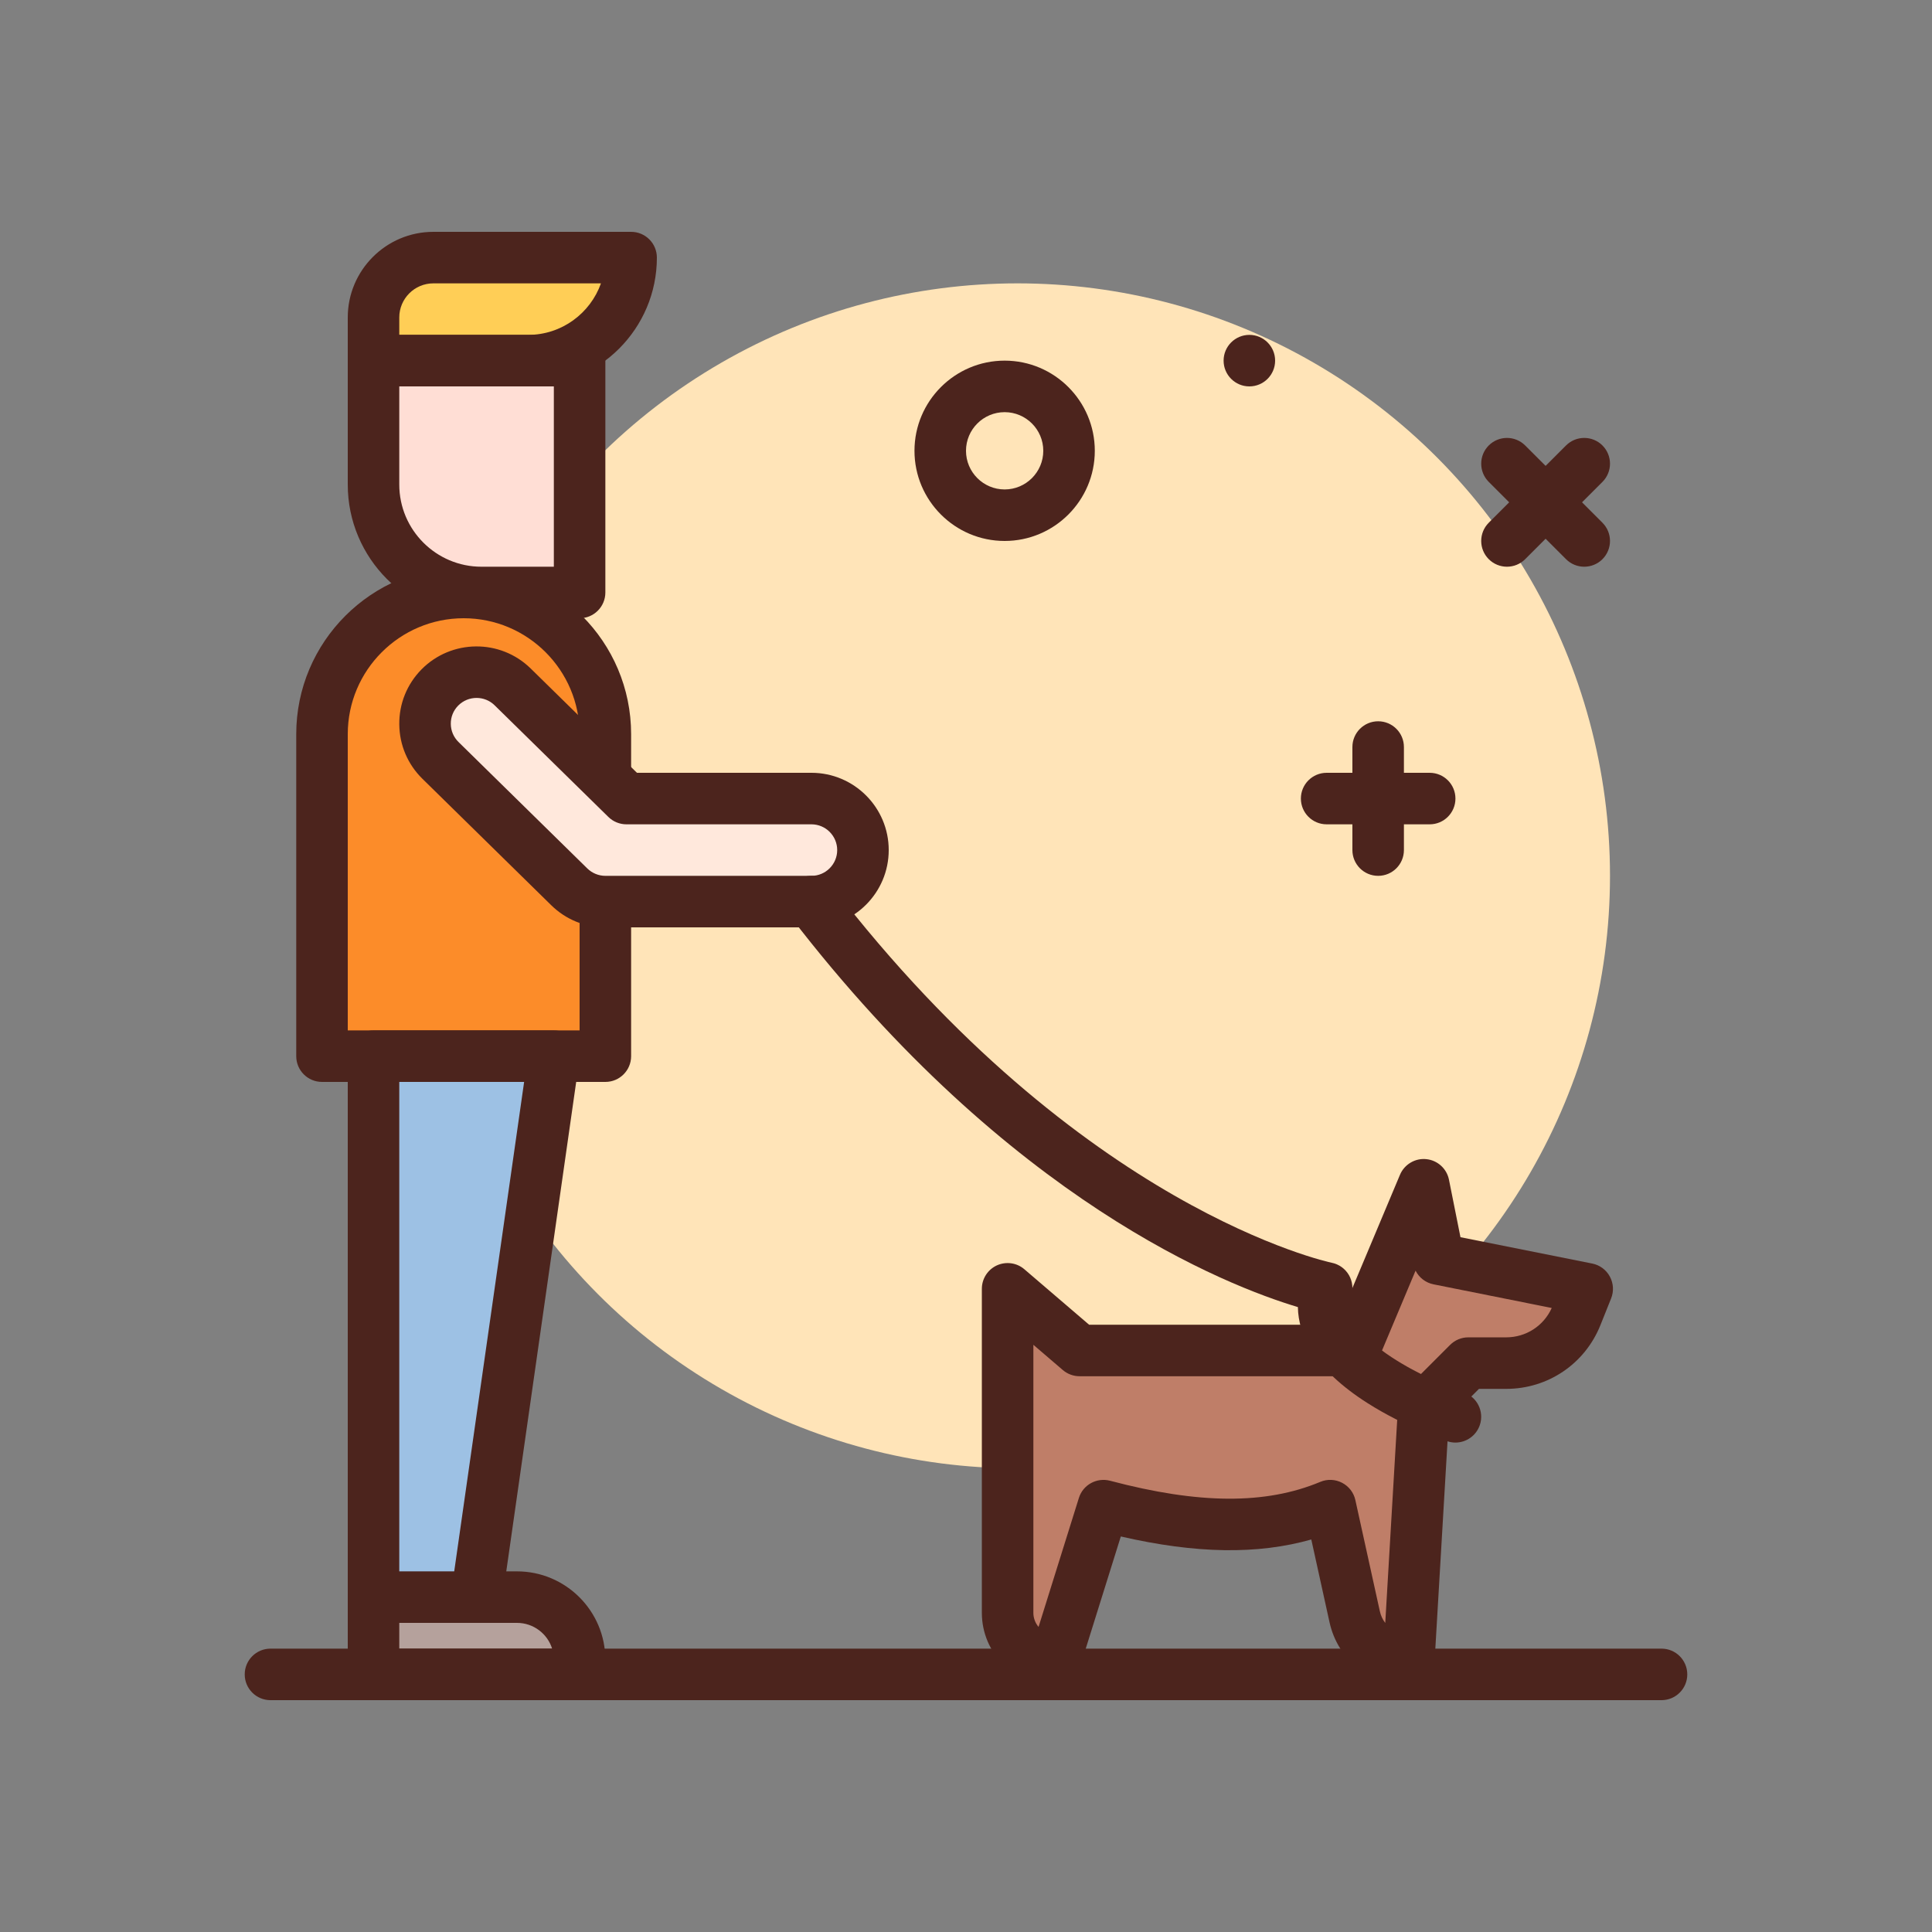
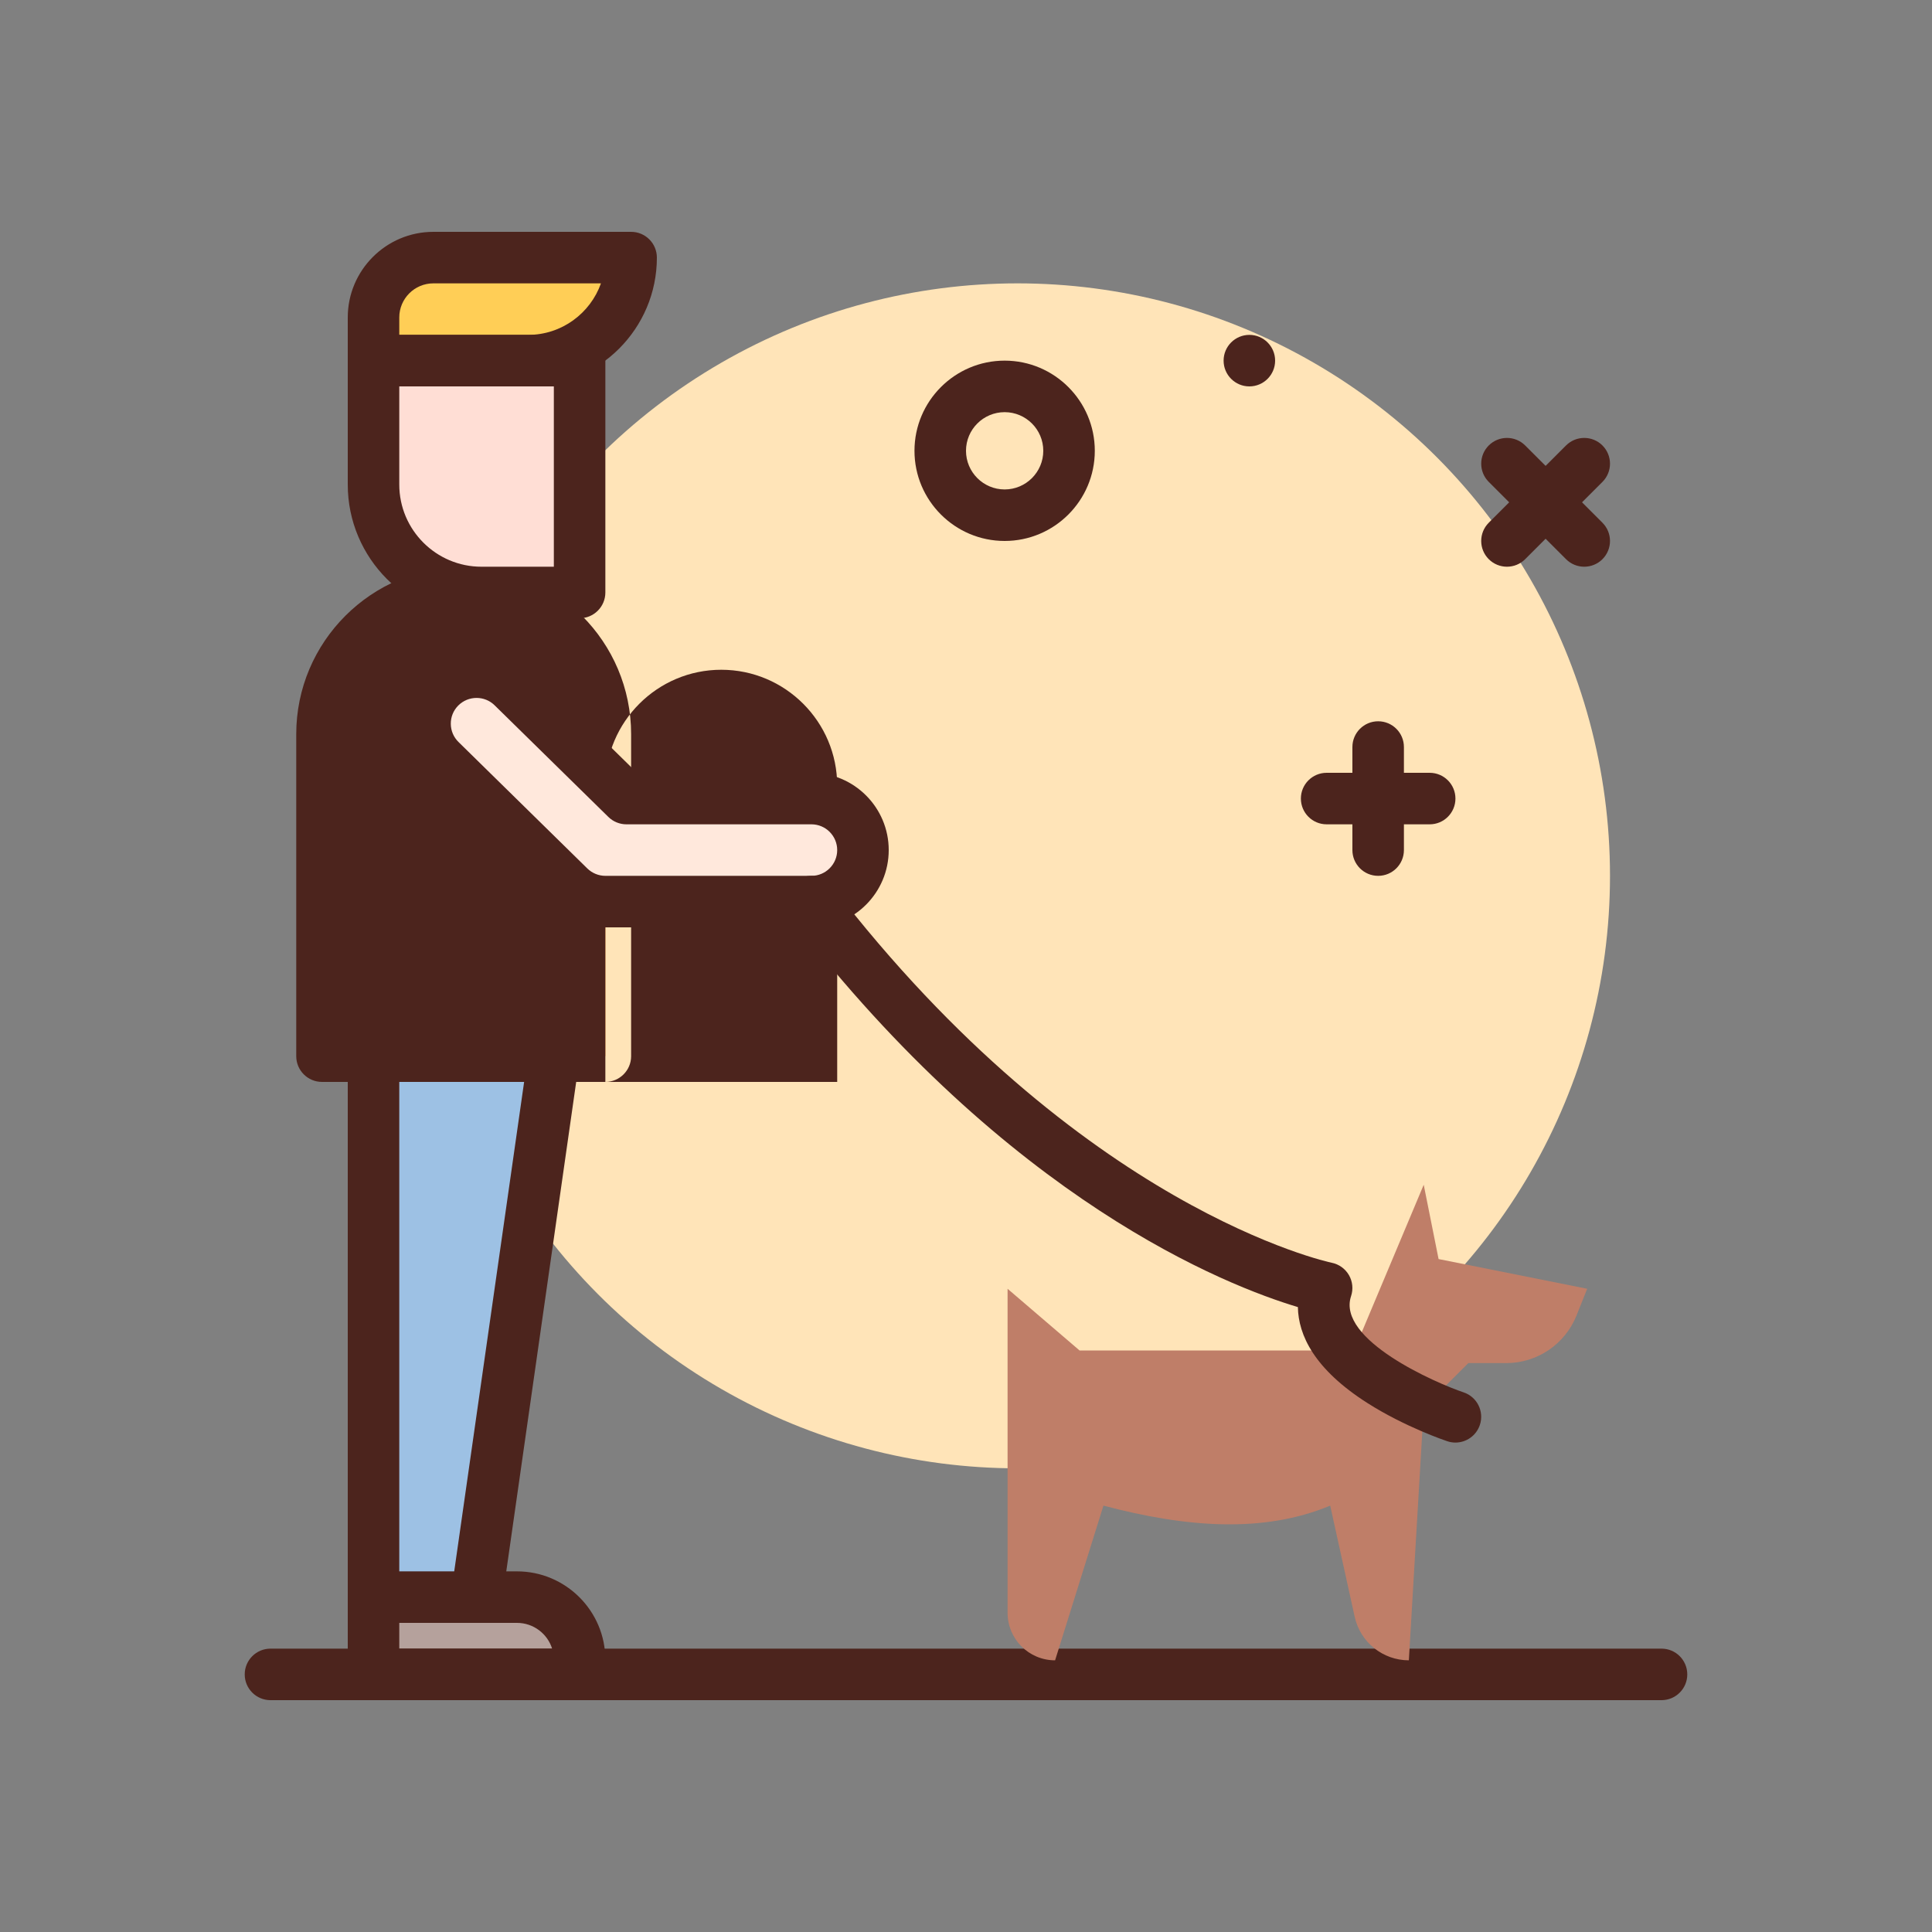
<svg xmlns="http://www.w3.org/2000/svg" id="pet" enable-background="new 0 0 300 300" height="512" viewBox="0 0 300 300" width="512">
  <rect x="0" y="0" width="300" height="300" fill="#808080" stroke="none" />
  <g>
    <g>
      <path d="m58 260v-12h22.277c5.37 0 9.723 4.353 9.723 9.723v2.277z" fill="#b5a19c" />
      <path d="m90 264h-32c-2.211 0-4-1.791-4-4v-12c0-2.209 1.789-4 4-4h22.277c7.567 0 13.723 6.156 13.723 13.723v2.277c0 2.209-1.789 4-4 4zm-28-8h23.734c-.73-2.316-2.902-4-5.457-4h-18.277z" fill="#4c241d" />
    </g>
    <circle cx="158" cy="136" fill="#ffe4b8" r="92" />
    <g>
      <path d="m82 56h-24v-6.706c0-5.133 4.161-9.294 9.294-9.294h30.706c0 8.837-7.163 16-16 16z" fill="#ffce56" />
      <path d="m82 60h-24c-2.211 0-4-1.791-4-4v-6.707c0-7.33 5.965-13.293 13.293-13.293h30.707c2.211 0 4 1.791 4 4 0 11.027-8.973 20-20 20zm-20-8h20c5.215 0 9.664-3.344 11.316-8h-26.023c-2.918 0-5.293 2.375-5.293 5.293z" fill="#4c241d" />
    </g>
    <g>
      <path d="m90 92h-15.245c-9.253 0-16.755-7.502-16.755-16.755v-19.245h32z" fill="#ffded5" />
      <path d="m90 96h-15.246c-11.445 0-20.754-9.311-20.754-20.756v-19.244c0-2.209 1.789-4 4-4h32c2.211 0 4 1.791 4 4v36c0 2.209-1.789 4-4 4zm-28-36v15.244c0 7.033 5.723 12.756 12.754 12.756h11.246v-28z" fill="#4c241d" />
    </g>
    <g fill="#4c241d">
      <path d="m258 264h-216c-2.211 0-4-1.791-4-4s1.789-4 4-4h216c2.211 0 4 1.791 4 4s-1.789 4-4 4z" />
      <path d="m198 56c0 2.209-1.791 4-4 4s-4-1.791-4-4 1.791-4 4-4 4 1.791 4 4z" />
      <path d="m214 136c-2.211 0-4-1.791-4-4v-16c0-2.209 1.789-4 4-4s4 1.791 4 4v16c0 2.209-1.789 4-4 4z" />
      <path d="m222 128h-16c-2.211 0-4-1.791-4-4s1.789-4 4-4h16c2.211 0 4 1.791 4 4s-1.789 4-4 4z" />
      <path d="m156 84c-7.719 0-14-6.281-14-14s6.281-14 14-14 14 6.281 14 14-6.281 14-14 14zm0-20c-3.309 0-6 2.691-6 6s2.691 6 6 6 6-2.691 6-6-2.691-6-6-6z" />
    </g>
    <g>
      <path d="m94 164h-44v-50c0-12.15 9.85-22 22-22 12.15 0 22 9.85 22 22z" fill="#fc8c29" />
-       <path d="m94 168h-44c-2.211 0-4-1.791-4-4v-50c0-14.336 11.664-26 26-26s26 11.664 26 26v50c0 2.209-1.789 4-4 4zm-40-8h36v-46c0-9.926-8.074-18-18-18s-18 8.074-18 18z" fill="#4c241d" />
+       <path d="m94 168h-44c-2.211 0-4-1.791-4-4v-50c0-14.336 11.664-26 26-26s26 11.664 26 26v50c0 2.209-1.789 4-4 4zh36v-46c0-9.926-8.074-18-18-18s-18 8.074-18 18z" fill="#4c241d" />
    </g>
    <g>
      <path d="m74 248h-16v-84h28z" fill="#9dc1e4" />
      <path d="m74 252h-16c-2.211 0-4-1.791-4-4v-84c0-2.209 1.789-4 4-4h28c1.16 0 2.262.504 3.023 1.379.758.877 1.102 2.039.938 3.188l-12 84c-.281 1.97-1.969 3.433-3.961 3.433zm-12-8h8.531l10.855-76h-19.386z" fill="#4c241d" />
    </g>
    <g>
      <path d="m126 140h-32c-2.096 0-4.107-.822-5.604-2.291l-20-19.631c-3.154-3.094-3.201-8.16-.105-11.312 3.098-3.152 8.164-3.199 11.312-.105l17.667 17.339h28.73c4.418 0 8 3.582 8 8s-3.582 8-8 8z" fill="#ffe8dc" />
      <path d="m126 144h-32c-3.168 0-6.152-1.223-8.406-3.439l-19.996-19.627c-2.289-2.244-3.566-5.246-3.598-8.451s1.188-6.23 3.434-8.52c4.645-4.719 12.25-4.791 16.973-.156l16.499 16.193h27.094c6.617 0 12 5.383 12 12s-5.383 12-12 12zm-51.996-35.627c-1.039 0-2.078.4-2.863 1.197-.746.76-1.152 1.768-1.141 2.836s.438 2.068 1.199 2.814l20 19.633c.742.731 1.762 1.147 2.801 1.147h32c2.207 0 4-1.795 4-4s-1.793-4-4-4h-28.73c-1.047 0-2.055-.412-2.801-1.145l-17.668-17.34c-.778-.763-1.789-1.142-2.797-1.142z" fill="#4c241d" />
    </g>
    <g>
      <path d="m167.639 209.703h42.497c-.025-.081-.066-.155-.089-.237l.235.191 10.793-25.687 2.308 11.538 23.077 4.615-1.659 4.147c-1.786 4.464-6.109 7.391-10.917 7.391h-5.886l-6.827 6.827.072.059c-.039-.003-.075-.014-.114-.018l-.055.055-2.308 39.231c-4.043 0-7.542-2.813-8.412-6.761l-3.8-17.261c-10.404 4.341-22.434 3.385-35.211 0l-7.508 24.022c-4.074 0-7.378-3.303-7.378-7.378v-50.315z" fill="#bf7e68" />
-       <path d="m218.766 261.816c-5.965 0-11.031-4.07-12.316-9.9l-2.832-12.865c-8.34 2.365-17.922 2.213-29.578-.469l-6.387 20.428c-.52 1.67-2.066 2.807-3.816 2.807-6.273 0-11.375-5.104-11.375-11.377v-50.314c0-1.562.91-2.98 2.328-3.635 1.426-.646 3.094-.416 4.273.598l10.055 8.615h38.488l9.781-23.281c.68-1.621 2.367-2.615 4.086-2.432 1.75.176 3.18 1.473 3.523 3.195l1.785 8.924 20.465 4.094c1.164.232 2.168.973 2.73 2.018.566 1.045.641 2.287.199 3.391l-1.66 4.146c-2.406 6.016-8.148 9.904-14.633 9.904h-4.227l-4.68 4.68-2.219 37.709c-.123 2.114-1.873 3.764-3.99 3.764zm-58.305-52.996v41.619c0 .834.305 1.598.805 2.188l6.262-20.025c.637-2.045 2.766-3.211 4.84-2.674 13.805 3.658 24.172 3.715 32.648.176 1.09-.461 2.332-.404 3.383.143 1.055.547 1.809 1.531 2.062 2.689l3.801 17.26c.148.68.441 1.295.84 1.816l1.98-33.66c.055-.979.473-1.9 1.164-2.594.027-.025.051-.053.078-.076.008-.008.012-.014.02-.02l6.828-6.828c.75-.75 1.766-1.172 2.828-1.172h5.883c3.078 0 5.816-1.777 7.07-4.559l-18.355-3.672c-1.227-.244-2.242-1.043-2.789-2.125l-5.84 13.898c-.488 1.16-1.492 2.023-2.711 2.33-.023.006-.047.012-.066.016-.34.1-.691.152-1.055.152h-42.5c-.953 0-1.879-.342-2.602-.963z" fill="#4c241d" />
    </g>
    <path d="m226 224.002c-.418 0-.844-.066-1.266-.207-.262-.088-6.535-2.199-12.383-5.92-8.301-5.283-10.742-10.58-10.816-14.912-11.027-3.297-44.793-16.438-78.707-60.523-1.344-1.752-1.02-4.264.734-5.609 1.75-1.352 4.258-1.021 5.609.73 38.637 50.23 77.227 58.439 77.613 58.518 1.125.225 2.098.922 2.676 1.914.574.992.695 2.184.332 3.273-2.258 6.783 13.207 13.51 17.477 14.941 2.094.701 3.223 2.967 2.523 5.061-.562 1.673-2.12 2.734-3.792 2.734z" fill="#4c241d" />
    <path d="m246 88c-1.023 0-2.047-.391-2.828-1.172l-12-12c-1.562-1.562-1.562-4.094 0-5.656s4.094-1.562 5.656 0l12 12c1.562 1.562 1.562 4.094 0 5.656-.781.781-1.805 1.172-2.828 1.172z" fill="#4c241d" />
    <path d="m234 88c-1.023 0-2.047-.391-2.828-1.172-1.562-1.562-1.562-4.094 0-5.656l12-12c1.562-1.562 4.094-1.562 5.656 0s1.562 4.094 0 5.656l-12 12c-.781.781-1.805 1.172-2.828 1.172z" fill="#4c241d" />
  </g>
</svg>